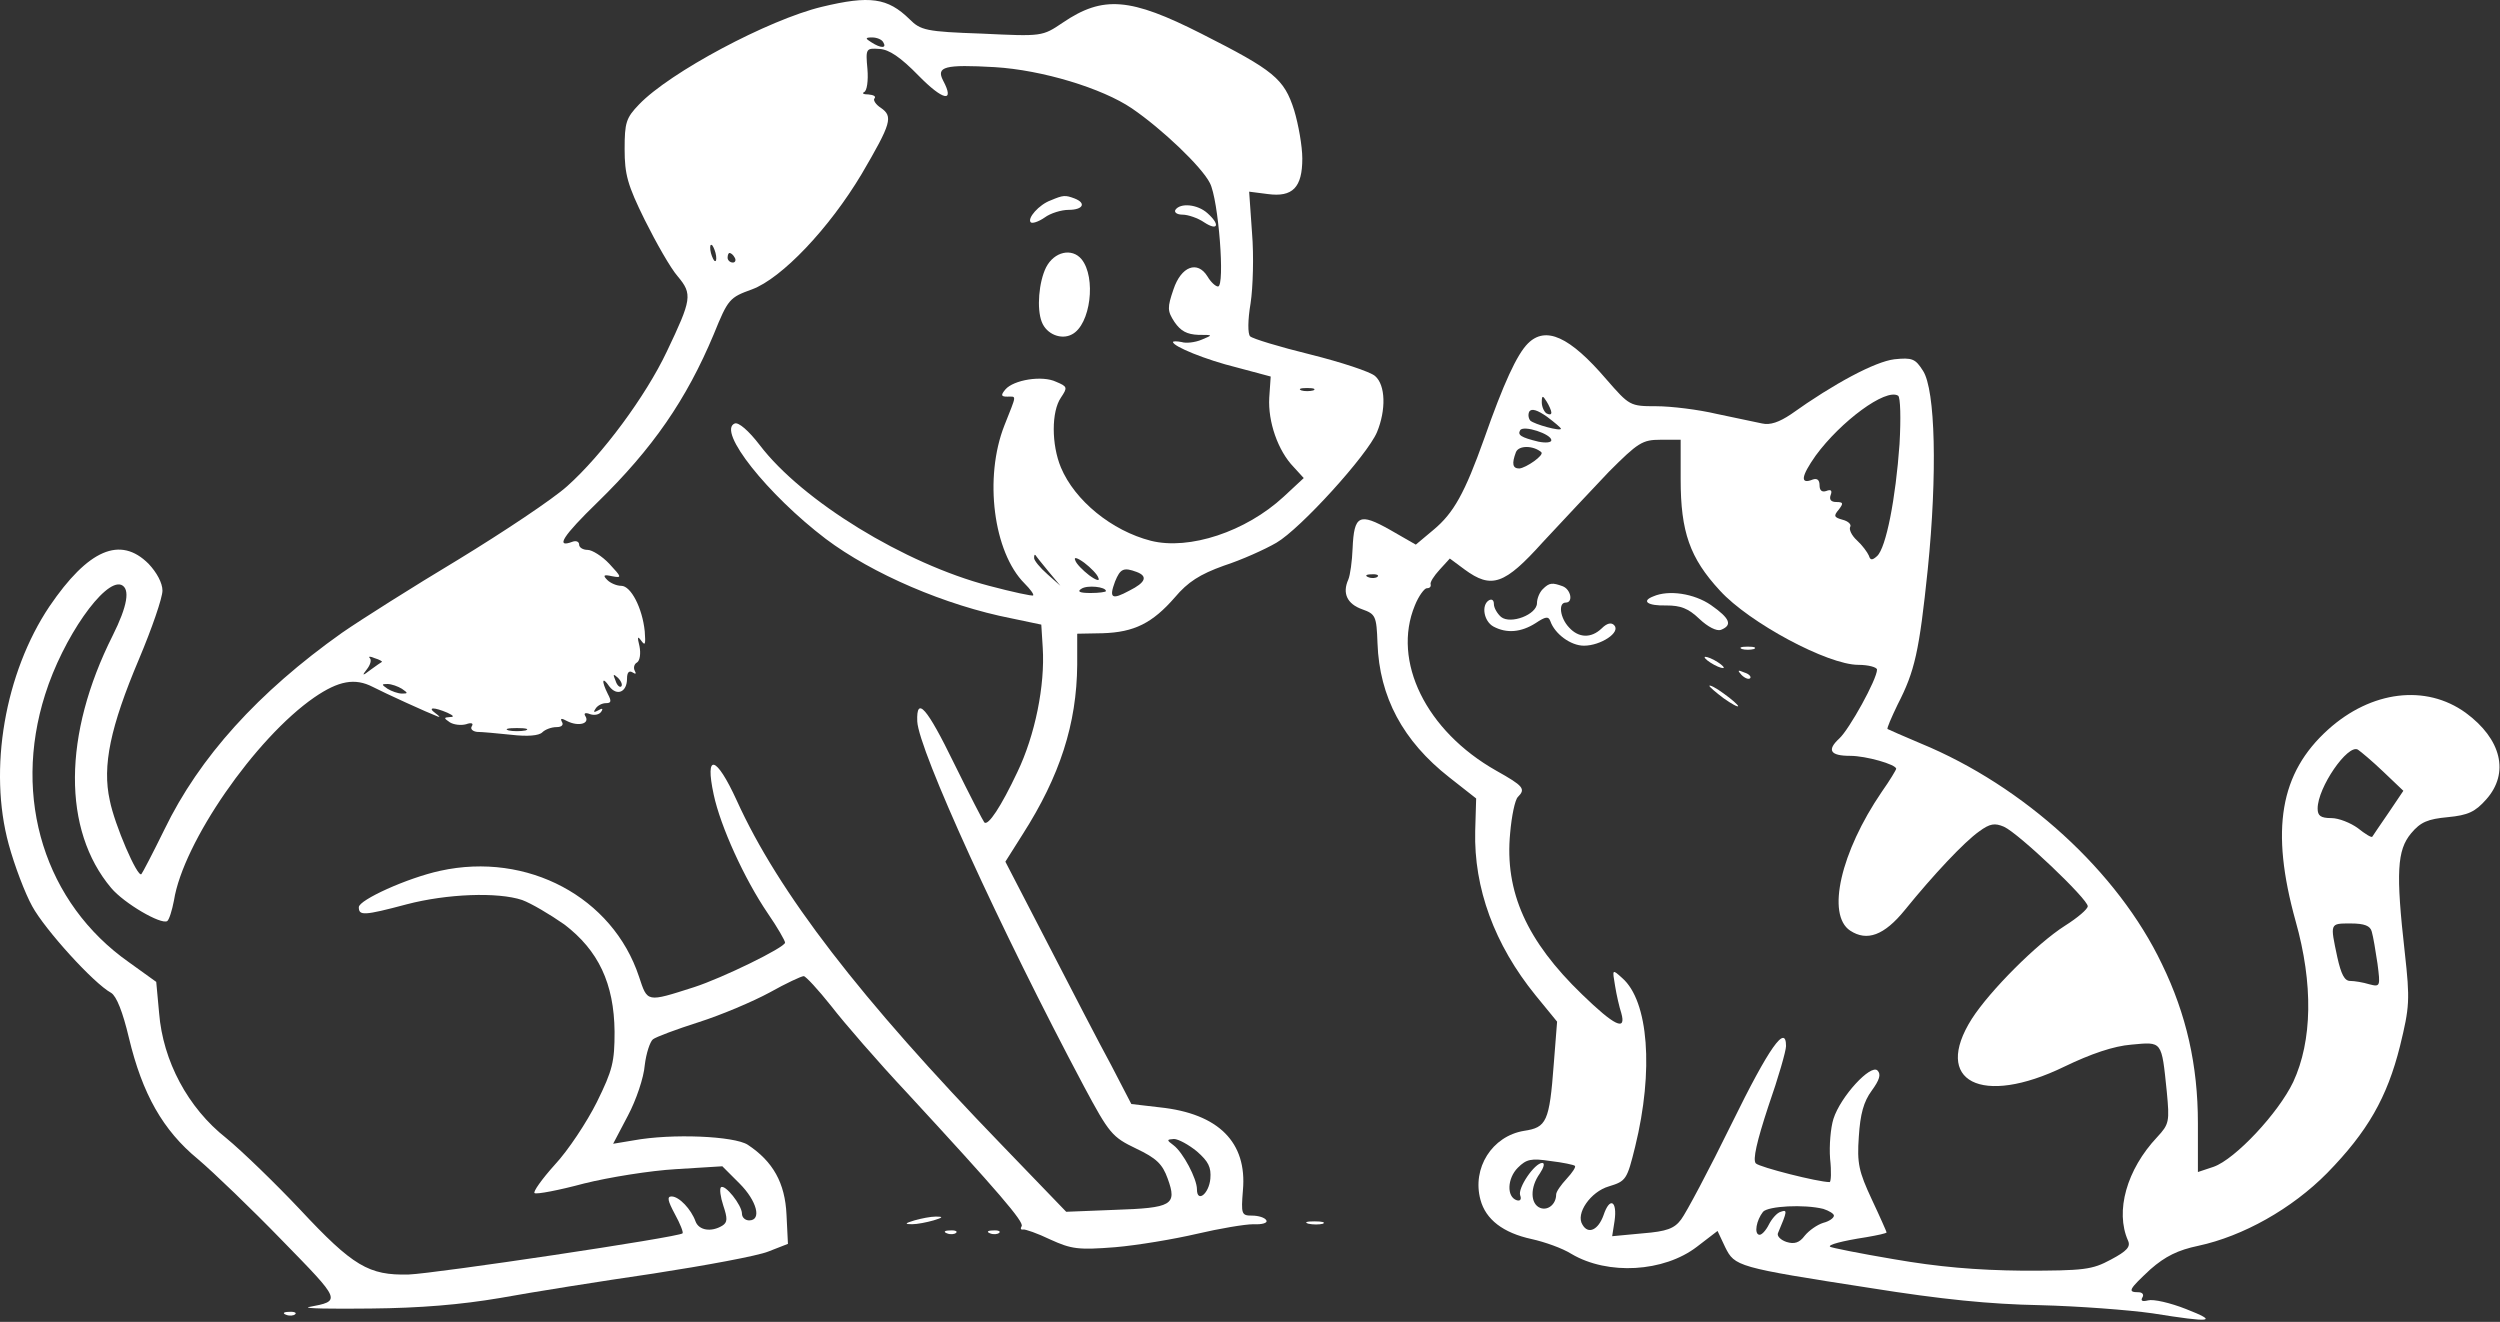
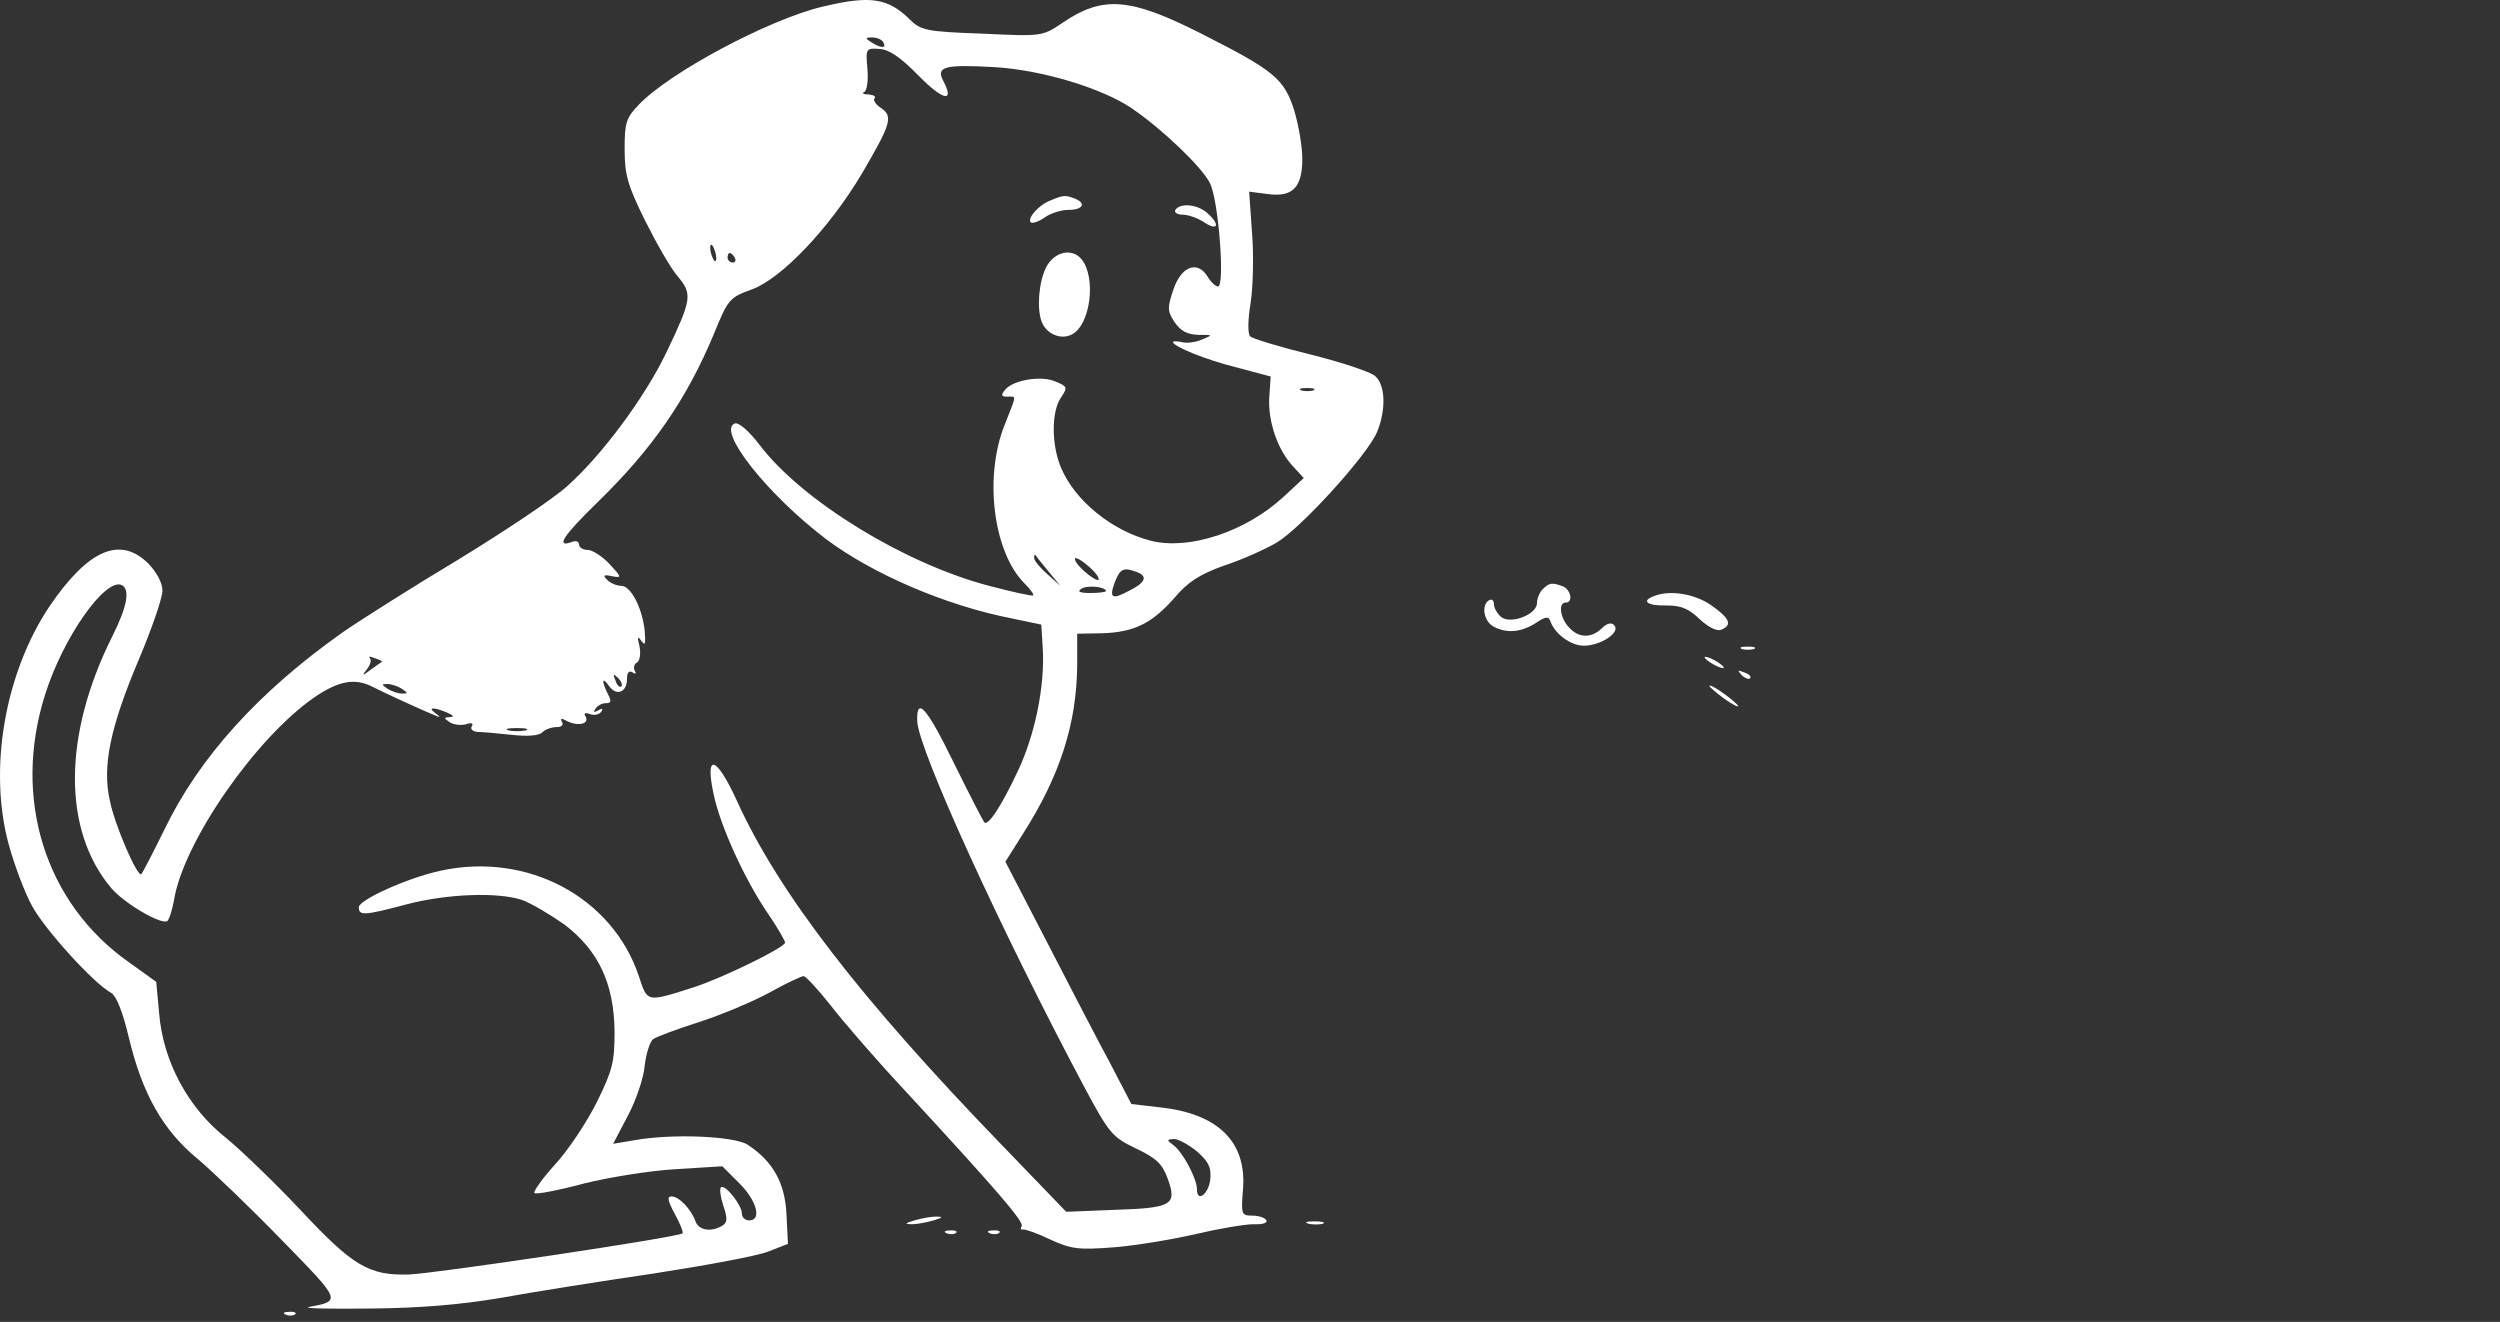
<svg xmlns="http://www.w3.org/2000/svg" width="696" height="368" viewBox="0 0 696 368" fill="none">
  <rect x="0" y="0" width="696" height="368" fill="#333333" stroke="none" />
  <path d="M228.83 1.893C213.896 5.493 186.43 20.16 177.896 29.093C174.296 32.826 173.896 34.16 173.896 41.493C173.896 48.559 174.696 51.493 179.496 61.226C182.696 67.626 186.696 74.693 188.696 76.96C192.83 81.893 192.563 83.359 185.63 97.893C179.763 110.293 167.63 126.693 157.896 135.359C153.896 138.959 140.296 148.026 127.63 155.759C114.963 163.359 100.43 172.559 95.23 176.159C71.896 192.693 55.496 210.826 45.763 230.959C42.563 237.493 39.63 243.093 39.363 243.359C38.296 244.426 31.896 229.626 30.563 222.826C28.43 213.226 30.696 202.426 38.696 183.493C42.296 174.959 45.23 166.426 45.23 164.426C45.23 162.293 43.63 159.359 41.363 156.959C33.496 149.093 24.563 152.959 13.763 168.826C1.363 187.359 -3.304 214.159 2.43 235.093C4.03 240.959 6.963 248.693 8.963 252.293C12.43 258.693 26.03 273.759 30.963 276.426C32.43 277.359 34.163 281.626 35.896 288.959C39.63 304.559 45.363 314.693 55.096 322.693C59.496 326.426 70.03 336.559 78.563 345.359C95.096 362.293 95.096 362.159 85.896 363.893C84.43 364.293 92.296 364.426 103.23 364.293C117.096 364.159 128.163 363.226 139.23 361.359C148.03 359.759 167.23 356.693 181.896 354.559C196.563 352.293 210.963 349.626 213.896 348.426L219.363 346.293L218.963 338.159C218.563 329.359 215.23 323.359 208.163 318.693C204.43 316.293 187.096 315.493 176.296 317.493L170.696 318.426L174.83 310.559C177.096 306.293 179.23 300.026 179.496 296.559C179.896 293.226 180.963 290.026 181.763 289.359C182.563 288.693 188.296 286.559 194.563 284.559C200.83 282.559 209.63 278.826 214.296 276.293C218.83 273.759 223.096 271.759 223.763 271.759C224.296 271.759 227.763 275.493 231.363 280.026C234.963 284.693 244.43 295.626 252.563 304.293C278.03 331.893 285.096 340.159 284.43 341.359C284.03 342.026 284.163 342.426 284.83 342.293C285.363 342.159 288.83 343.359 292.43 345.093C298.296 347.759 300.163 348.026 310.43 347.226C316.696 346.693 326.963 344.959 333.23 343.493C339.496 342.026 346.563 340.826 348.963 340.826C351.496 340.959 352.963 340.426 352.563 339.759C352.163 338.959 350.296 338.426 348.563 338.426C345.63 338.426 345.496 338.026 346.03 331.359C347.23 318.026 339.23 310.026 322.963 308.293L314.963 307.359L309.363 296.559C306.163 290.693 298.296 275.493 291.763 262.826L279.896 239.893L284.696 232.293C295.096 216.026 299.763 201.493 299.896 185.093V176.426L306.963 176.293C315.763 176.026 320.83 173.493 327.096 166.293C330.696 162.026 334.03 159.893 340.696 157.493C345.63 155.893 352.163 152.959 355.363 151.093C362.03 147.226 380.696 126.693 383.363 120.293C385.896 114.159 385.763 107.226 382.83 104.693C381.496 103.493 373.363 100.826 364.83 98.693C356.163 96.559 348.696 94.293 348.03 93.626C347.363 92.96 347.363 89.093 348.163 84.426C348.83 80.026 349.096 71.226 348.563 64.826L347.763 53.359L352.963 54.026C359.896 54.959 362.563 52.16 362.563 44.16C362.563 40.693 361.496 34.693 360.296 30.693C357.496 21.893 354.696 19.626 334.43 9.359C314.696 -0.641 307.096 -1.307 295.896 6.293C290.163 10.159 290.163 10.159 273.363 9.359C257.763 8.826 256.296 8.426 253.23 5.359C247.096 -0.641 242.163 -1.307 228.83 1.893ZM245.896 11.759C246.963 13.493 245.23 13.493 242.563 11.759C240.83 10.693 240.83 10.426 242.83 10.426C244.03 10.426 245.496 10.96 245.896 11.759ZM255.763 21.093C262.563 28.026 265.896 28.693 262.563 22.426C260.563 18.559 262.963 17.893 276.963 18.693C290.163 19.493 306.83 24.559 315.096 30.16C323.496 35.893 334.563 46.426 336.83 50.959C339.23 55.493 341.096 79.76 339.096 79.76C338.43 79.76 337.096 78.559 336.163 76.96C333.363 72.426 328.83 74.159 326.696 80.559C324.963 85.626 324.963 86.559 326.963 89.626C328.696 92.159 330.43 93.093 333.63 93.226C337.763 93.226 337.763 93.226 334.563 94.559C332.696 95.359 330.163 95.626 328.963 95.226C327.63 94.96 326.563 94.96 326.563 95.226C326.563 96.426 335.63 100.159 344.296 102.293L353.763 104.826L353.363 110.693C352.963 117.359 355.763 125.493 360.163 130.026L362.963 133.093L357.363 138.293C346.83 148.026 331.096 153.226 320.43 150.559C309.496 147.759 299.23 139.359 295.363 130.159C292.696 123.759 292.696 114.559 295.363 110.693C297.23 107.893 297.23 107.626 294.03 106.293C290.163 104.426 282.163 105.759 279.896 108.426C278.563 110.026 278.696 110.426 280.43 110.426C283.096 110.426 283.096 109.626 279.63 118.426C273.896 132.959 276.563 153.759 285.23 162.426C286.83 164.026 287.896 165.493 287.63 165.759C287.496 166.026 281.896 164.826 275.363 163.093C251.896 156.959 223.363 139.493 211.496 123.893C208.43 119.893 205.63 117.493 204.563 117.893C199.496 119.893 213.763 137.759 229.896 150.026C242.83 159.759 263.23 168.559 281.63 172.159L289.896 173.893L290.296 180.293C290.963 190.826 288.163 204.693 283.23 214.959C278.696 224.559 275.096 230.026 274.03 228.959C273.763 228.693 269.896 221.226 265.63 212.559C258.03 196.959 255.096 193.626 255.363 200.826C255.763 208.826 278.43 258.559 301.763 302.426C308.83 315.626 309.63 316.559 316.296 319.759C321.896 322.426 323.63 324.026 325.096 328.159C327.763 335.493 326.296 336.293 310.296 336.826L296.83 337.359L278.963 318.826C239.496 278.026 216.696 248.426 205.096 222.826C199.363 210.293 196.163 209.493 198.696 221.226C200.563 230.026 207.23 244.693 213.763 254.293C216.43 258.159 218.563 261.893 218.563 262.426C218.563 263.759 201.096 272.293 193.23 274.826C179.896 279.093 180.296 279.093 177.896 271.893C170.563 249.759 146.83 237.093 122.563 242.426C113.363 244.426 99.896 250.559 99.896 252.559C99.896 254.959 101.23 254.959 113.23 251.759C124.43 248.826 138.563 248.293 145.363 250.559C147.896 251.493 153.096 254.559 157.096 257.359C166.563 264.559 170.963 273.759 171.096 287.226C171.096 295.626 170.563 297.893 166.163 306.826C163.363 312.426 158.163 320.293 154.43 324.293C150.83 328.293 148.296 331.893 148.83 332.159C149.363 332.559 155.63 331.359 162.563 329.493C169.496 327.759 181.096 325.893 188.163 325.493L201.096 324.693L205.896 329.493C210.696 334.293 212.163 339.759 208.563 339.759C207.496 339.759 206.563 338.959 206.563 337.893C206.563 335.493 201.763 329.493 200.696 330.559C200.296 330.959 200.563 333.226 201.363 335.626C202.563 339.226 202.563 340.293 201.096 341.226C198.03 343.093 194.563 342.559 193.63 340.026C192.43 336.693 189.096 333.093 186.963 333.093C185.63 333.093 185.896 334.293 187.896 338.026C189.363 340.693 190.296 343.093 190.03 343.359C189.096 344.426 121.096 354.559 113.763 354.826C102.696 355.093 98.296 352.559 83.496 336.693C76.696 329.493 67.496 320.559 62.963 316.826C52.296 308.426 45.363 295.359 44.296 282.026L43.496 273.359L35.896 267.893C12.563 251.493 3.363 222.293 12.563 193.359C17.496 177.626 29.096 161.093 33.763 162.826C36.296 163.893 35.496 168.693 31.363 176.959C17.496 204.559 17.363 231.093 30.963 247.226C34.563 251.493 44.83 257.493 46.563 256.426C47.096 256.026 47.896 253.493 48.43 250.693C50.963 234.559 71.096 205.493 87.496 194.159C94.296 189.493 98.83 188.693 103.763 191.226C107.096 192.959 119.096 198.426 121.896 199.493C122.696 199.759 122.296 199.359 121.23 198.559C118.83 196.826 120.83 196.826 124.563 198.426C126.296 199.226 126.563 199.626 125.23 199.626C123.496 199.759 123.496 199.893 125.23 201.093C126.296 201.759 128.296 202.026 129.763 201.626C131.23 201.093 131.896 201.359 131.363 202.159C130.83 202.959 131.63 203.626 132.83 203.759C134.163 203.759 138.43 204.159 142.296 204.559C146.83 205.093 150.03 204.826 150.963 203.893C151.763 203.093 153.496 202.426 154.963 202.426C156.43 202.426 156.963 201.759 156.43 200.959C155.896 199.893 156.296 199.893 158.03 200.826C161.096 202.293 164.296 201.493 162.963 199.359C162.43 198.559 162.963 198.293 164.296 198.826C165.496 199.226 166.83 198.959 167.363 198.159C168.03 197.226 167.63 197.093 166.563 197.759C165.363 198.426 165.096 198.293 165.763 197.359C166.296 196.426 167.63 195.759 168.696 195.759C170.163 195.759 170.296 195.226 169.23 193.226C167.363 189.493 167.63 188.159 169.63 191.093C171.763 193.893 174.563 192.693 174.563 188.959C174.563 187.226 175.096 186.559 176.163 187.226C176.963 187.759 177.23 187.626 176.696 186.693C176.296 185.893 176.563 184.826 177.363 184.426C178.163 183.893 178.43 181.893 178.03 179.893C177.363 177.226 177.496 176.959 178.563 178.426C179.63 179.893 179.763 179.359 179.496 175.759C178.83 169.226 175.63 163.093 172.963 163.093C171.63 163.093 169.896 162.293 169.096 161.493C167.763 160.159 168.03 159.893 170.43 160.426C173.23 160.959 173.096 160.693 169.63 156.959C167.63 154.826 164.83 153.093 163.63 153.093C162.296 153.093 161.23 152.426 161.23 151.626C161.23 150.826 160.43 150.426 159.363 150.826C154.43 152.693 156.83 149.093 166.296 139.893C181.763 124.826 191.096 111.226 198.696 93.093C202.696 83.226 203.096 82.826 209.363 80.559C217.63 77.493 230.83 63.626 239.896 48.426C248.163 34.293 248.696 32.426 245.23 30.026C243.763 29.093 242.963 27.759 243.496 27.36C243.896 26.826 243.23 26.426 241.763 26.293C240.43 26.293 239.896 26.026 240.563 25.626C241.363 25.36 241.763 22.426 241.496 19.226C240.963 13.493 241.096 13.36 244.83 13.626C247.496 13.759 250.696 15.893 255.763 21.093ZM199.363 71.226C199.496 72.426 199.363 72.96 198.83 72.559C198.43 72.026 197.896 70.693 197.763 69.626C197.63 68.426 197.763 67.893 198.296 68.293C198.696 68.826 199.23 70.159 199.363 71.226ZM204.563 71.76C204.963 72.426 204.696 73.093 204.03 73.093C203.23 73.093 202.563 72.426 202.563 71.76C202.563 70.96 202.83 70.426 203.096 70.426C203.496 70.426 204.163 70.96 204.563 71.76ZM365.63 108.693C364.696 108.959 363.096 108.959 362.296 108.693C361.363 108.293 362.03 108.026 363.896 108.026C365.763 108.026 366.43 108.293 365.63 108.693ZM291.896 159.093L295.23 163.093L291.63 159.893C289.496 158.026 287.896 156.026 287.896 155.359C287.896 154.559 288.03 154.293 288.296 154.559C288.43 154.826 290.03 156.826 291.896 159.093ZM305.763 160.826C306.296 161.893 305.23 161.626 303.23 160.159C301.496 158.826 299.63 156.959 299.363 156.026C298.83 154.959 299.896 155.226 301.896 156.693C303.63 158.026 305.496 159.893 305.763 160.826ZM316.43 159.226C319.63 160.426 318.963 162.159 314.43 164.426C309.496 167.093 308.696 166.559 310.43 161.893C311.896 158.293 312.83 157.893 316.43 159.226ZM307.896 164.559C307.896 164.826 305.896 165.093 303.63 165.093C300.563 165.093 299.763 164.693 301.096 163.893C302.696 162.826 307.896 163.359 307.896 164.559ZM106.296 184.293C106.03 184.426 104.696 185.359 103.23 186.426C100.83 188.293 100.696 188.159 102.163 186.293C103.096 185.093 103.496 183.759 102.963 183.226C102.43 182.693 103.096 182.693 104.296 183.226C105.63 183.626 106.563 184.159 106.296 184.293ZM172.963 191.093C172.563 191.493 171.763 190.826 171.363 189.493C170.563 187.626 170.696 187.493 172.03 188.693C172.963 189.626 173.363 190.693 172.963 191.093ZM111.896 191.759C113.63 192.959 113.63 193.093 111.896 193.093C110.83 193.093 108.963 192.426 107.896 191.759C106.163 190.559 106.163 190.426 107.896 190.426C108.963 190.426 110.83 191.093 111.896 191.759ZM146.296 203.359C144.963 203.626 142.83 203.626 141.63 203.359C140.296 202.959 141.363 202.693 143.896 202.693C146.43 202.693 147.496 202.959 146.296 203.359ZM333.23 320.559C336.43 323.359 337.23 324.959 336.963 328.159C336.563 332.426 333.23 334.959 333.23 331.093C333.23 328.159 329.363 320.826 326.696 318.826C324.696 317.359 324.83 317.226 326.83 317.093C328.03 317.093 330.963 318.693 333.23 320.559Z" fill="white" />
  <path d="M292.563 55.76C289.23 56.959 285.896 60.826 286.963 61.893C287.363 62.293 289.096 61.76 290.83 60.559C292.43 59.359 295.496 58.426 297.496 58.426C301.496 58.426 302.563 56.559 299.096 55.226C296.563 54.293 296.03 54.293 292.563 55.76Z" fill="white" />
  <path d="M327.229 58.426C326.829 59.093 327.629 59.759 329.229 59.759C330.696 59.759 333.496 60.693 335.229 61.893C339.096 64.426 339.763 62.559 336.163 59.359C333.363 56.826 328.563 56.426 327.229 58.426Z" fill="white" />
  <path d="M291.23 74.426C289.23 78.426 288.563 85.893 290.03 89.626C291.363 93.093 295.496 94.693 298.43 93.093C303.63 90.426 305.23 77.226 301.096 72.159C298.43 68.959 293.496 70.026 291.23 74.426Z" fill="white" />
-   <path d="M425.363 95.626C422.296 98.693 418.563 106.826 413.23 122.026C407.763 137.36 404.696 142.826 399.096 147.493L394.163 151.626L386.963 147.493C378.43 142.693 376.963 143.36 376.563 152.693C376.43 156.16 375.896 160.16 375.363 161.36C373.63 165.226 375.096 168.16 379.23 169.626C382.963 170.96 383.23 171.493 383.496 179.093C384.03 194.026 390.563 206.293 403.496 216.426L410.963 222.293L410.696 231.36C410.296 247.226 416.03 262.96 427.496 277.093L433.496 284.426L432.563 296.293C431.363 312.293 430.563 313.893 424.296 314.826C415.363 316.293 409.763 325.226 412.163 334.026C413.63 339.493 418.43 343.226 426.43 344.96C430.03 345.76 434.963 347.493 437.496 349.093C447.63 355.093 463.23 354.16 472.43 347.093L478.163 342.693L480.296 347.226C482.963 352.56 483.496 352.826 520.563 358.56C540.563 361.76 554.03 363.093 567.896 363.36C578.563 363.626 592.696 364.693 599.23 365.626C615.896 368.293 617.763 368.026 608.563 364.426C604.163 362.693 599.496 361.626 598.03 362.026C596.43 362.426 595.896 362.16 596.43 361.226C596.963 360.426 596.43 359.76 595.363 359.76C592.163 359.76 592.696 358.96 598.696 353.36C602.83 349.76 606.296 348.026 612.03 346.826C624.43 344.16 638.03 336.56 647.896 326.56C659.096 315.093 664.563 305.626 668.163 291.226C670.83 280.293 670.963 278.426 669.496 265.226C666.963 242.826 667.363 236.693 671.23 232.026C673.896 228.826 675.896 228.026 681.496 227.493C687.096 226.96 689.096 226.026 692.163 222.56C698.696 215.226 696.43 205.76 686.43 198.426C675.363 190.426 660.163 192.293 648.163 203.093C634.696 215.226 632.03 230.96 639.096 256.426C644.03 273.893 643.763 289.76 638.43 301.226C634.296 309.893 622.296 322.693 616.296 324.826L611.896 326.293V312.693C611.896 296.56 608.696 282.426 601.896 268.426C589.63 242.693 563.496 218.826 534.696 206.96C529.896 204.96 525.763 203.093 525.496 202.96C525.23 202.826 526.563 199.76 528.296 196.16C533.096 186.826 534.296 181.493 536.696 158.426C539.363 132.026 538.83 108.56 535.363 103.226C533.23 99.893 532.43 99.493 527.363 100.026C522.03 100.693 510.696 106.693 498.563 115.36C495.363 117.493 492.83 118.426 490.563 117.893C488.696 117.493 483.096 116.293 477.896 115.226C472.83 114.026 465.23 113.093 461.096 113.093C453.763 113.093 453.63 112.96 447.23 105.626C436.963 93.626 430.296 90.693 425.363 95.626ZM528.83 123.626C527.763 138.693 525.096 152.56 522.563 154.826C521.23 156.026 520.696 156.026 520.296 154.693C519.896 153.76 518.43 151.76 516.963 150.426C515.496 149.093 514.696 147.36 515.096 146.693C515.496 146.026 514.563 145.093 512.963 144.693C510.563 144.026 510.43 143.626 511.896 141.893C513.23 140.16 513.23 139.76 511.23 139.76C509.763 139.76 509.23 139.093 509.63 137.893C510.163 136.56 509.763 136.16 508.43 136.693C507.23 137.093 506.563 136.56 506.563 135.093C506.563 133.626 505.896 133.093 504.696 133.493C501.096 134.96 501.363 132.693 505.496 126.826C512.43 117.36 524.963 108.026 528.43 110.16C529.096 110.56 529.23 116.56 528.83 123.626ZM431.896 114.826C431.896 115.493 431.363 115.493 430.563 115.093C429.896 114.693 429.23 113.226 429.23 112.026C429.23 110.026 429.496 110.026 430.563 111.76C431.23 112.826 431.896 114.293 431.896 114.826ZM434.563 119.36C434.563 120.16 427.23 118.16 426.03 117.093C425.496 116.426 425.363 115.36 425.763 114.56C426.43 113.626 428.03 114.16 430.696 116.026C432.83 117.626 434.563 119.093 434.563 119.36ZM431.896 122.56C431.896 123.226 430.296 123.36 428.296 122.96C423.363 121.76 422.43 121.093 423.23 119.76C424.163 118.293 431.896 120.826 431.896 122.56ZM467.896 133.493C467.896 148.026 470.43 155.36 478.83 164.426C486.963 173.36 508.83 185.093 517.363 185.093C520.163 185.093 522.563 185.76 522.563 186.426C522.563 189.093 514.83 203.093 512.03 205.626C508.563 208.826 509.496 210.426 515.096 210.426C519.496 210.426 527.896 212.826 527.896 214.026C527.896 214.293 526.163 217.226 523.896 220.426C512.43 237.226 508.43 254.693 515.096 259.093C519.763 262.16 524.563 260.426 530.296 253.36C538.296 243.493 546.83 234.426 550.963 231.493C554.03 229.226 555.363 229.093 557.896 230.16C562.03 232.026 581.23 250.293 581.23 252.293C581.23 253.093 578.43 255.493 574.83 257.76C567.096 262.693 554.03 275.76 548.963 283.626C537.896 301.093 551.63 308.16 574.696 296.96C582.163 293.36 588.43 291.226 593.363 290.826C602.03 290.026 601.763 289.626 603.23 303.893C604.03 312.293 603.896 312.96 600.563 316.56C592.03 325.626 588.83 337.226 592.43 345.36C593.23 347.093 592.163 348.293 587.63 350.693C582.43 353.493 580.296 353.76 563.23 353.76C550.03 353.626 539.496 352.693 527.23 350.56C517.763 348.96 509.763 347.36 509.496 347.093C508.83 346.56 512.696 345.493 519.63 344.426C522.696 343.893 525.23 343.36 525.23 343.093C525.23 342.96 523.363 338.693 521.096 333.893C517.496 326.16 516.963 323.893 517.496 316.426C517.896 310.16 518.83 306.693 521.096 303.626C523.23 300.693 523.763 299.093 522.696 298.026C520.83 296.16 512.43 305.226 510.43 311.493C509.63 314.026 509.23 318.96 509.496 322.56C509.896 326.16 509.763 329.093 509.363 329.093C506.163 329.093 489.896 324.96 488.83 323.893C487.896 322.96 489.096 317.76 492.296 308.026C495.096 300.026 497.23 292.56 497.23 291.226C497.23 284.96 492.563 291.493 482.163 312.693C475.763 325.76 469.363 337.76 468.03 339.493C466.163 342.026 464.03 342.826 457.363 343.36L448.83 344.16L449.496 339.893C450.296 334.293 448.163 333.093 446.43 338.293C444.963 342.426 442.163 343.76 440.563 340.96C438.563 337.893 442.83 331.76 447.896 330.293C452.696 328.826 452.963 328.426 455.23 319.226C460.43 298.026 458.963 278.693 451.63 272.293C448.83 269.76 448.83 269.76 449.63 274.426C450.03 276.96 450.83 280.426 451.363 282.026C452.83 287.226 449.496 285.626 440.43 276.826C425.096 262.026 418.83 248.293 420.43 231.893C420.83 227.226 421.763 222.693 422.563 221.893C424.83 219.626 424.163 218.826 416.563 214.56C396.963 203.493 387.496 184.026 393.896 168.56C394.963 165.893 396.563 163.76 397.23 163.76C398.03 163.76 398.43 163.36 398.296 162.693C398.03 162.16 399.23 160.293 400.83 158.56L403.63 155.493L407.763 158.56C415.23 164.026 418.83 162.826 429.496 150.96C434.83 145.226 443.096 136.426 447.896 131.36C456.03 123.226 457.23 122.426 462.296 122.426H467.896V133.493ZM429.096 125.893C430.03 126.693 424.83 130.293 422.963 130.426C421.096 130.426 420.83 129.093 422.03 125.893C422.83 123.893 426.963 124.026 429.096 125.893ZM383.496 160.56C383.096 160.96 381.896 161.093 380.963 160.693C379.896 160.293 380.296 159.893 381.763 159.893C383.23 159.76 384.03 160.16 383.496 160.56ZM663.496 214.826L669.096 220.16L664.963 226.293C662.696 229.626 660.563 232.693 660.43 232.96C660.163 233.226 658.43 232.16 656.43 230.56C654.43 229.093 651.096 227.76 649.096 227.76C646.03 227.76 645.23 227.093 645.23 225.093C645.23 219.226 653.63 207.093 656.43 208.693C657.23 209.226 660.43 211.893 663.496 214.826ZM660.296 259.36C660.696 260.693 661.363 264.693 661.896 268.293C662.696 274.56 662.696 274.826 659.63 274.026C657.896 273.493 655.496 273.093 654.296 273.093C652.696 273.093 651.763 271.226 650.696 266.426C648.696 256.96 648.563 257.093 654.43 257.093C658.296 257.093 659.896 257.76 660.296 259.36ZM438.43 324.56C438.83 324.826 437.763 326.426 436.163 328.16C434.563 329.893 433.23 331.76 433.23 332.56C433.23 335.226 430.963 337.093 428.83 336.293C426.03 335.226 425.896 330.56 428.696 326.693C429.763 325.093 430.163 323.76 429.363 323.76C427.23 323.76 422.43 330.826 423.23 332.826C423.63 333.893 423.23 334.426 422.296 334.16C419.363 333.226 419.63 328.026 422.563 325.093C424.963 322.693 426.296 322.426 431.63 323.226C435.096 323.626 438.163 324.293 438.43 324.56ZM507.63 336.56C509.23 337.093 510.563 337.893 510.563 338.426C510.563 339.093 509.23 340.026 507.63 340.426C505.896 340.96 503.63 342.56 502.43 344.026C500.963 346.026 499.496 346.426 497.363 345.76C495.763 345.226 494.696 344.16 494.963 343.36C497.63 337.093 497.63 336.693 495.763 337.36C494.696 337.626 493.23 339.36 492.43 340.96C491.63 342.56 490.43 343.893 489.763 343.76C488.296 343.493 488.963 339.76 490.83 337.36C492.296 335.76 502.296 335.226 507.63 336.56Z" fill="white" />
  <path d="M429.496 164.026C428.563 164.96 427.896 166.693 427.896 167.893C427.896 171.093 420.563 173.893 417.896 171.76C416.83 170.826 415.896 169.226 415.896 168.16C415.896 167.093 415.363 166.693 414.563 167.093C412.296 168.426 413.096 172.96 415.763 174.426C419.496 176.426 423.496 176.026 427.496 173.493C430.296 171.626 431.096 171.493 431.63 172.96C432.83 176.426 437.23 179.76 440.963 179.76C445.63 179.76 451.363 176.026 449.363 174.026C448.563 173.226 447.363 173.493 445.896 174.96C442.963 177.76 439.496 177.626 436.83 174.693C434.296 172.026 433.763 167.76 435.896 167.76C438.03 167.76 437.363 164.16 435.096 163.226C432.163 162.16 431.363 162.16 429.496 164.026Z" fill="white" />
  <path d="M460.296 166.026C456.829 167.359 458.696 168.693 463.896 168.559C467.896 168.559 470.029 169.359 473.096 172.293C475.496 174.559 477.896 175.759 479.096 175.359C482.429 174.026 481.629 172.159 476.296 168.426C471.629 165.226 464.563 164.159 460.296 166.026Z" fill="white" />
  <path d="M484.963 180.693C485.763 180.959 487.363 180.959 488.296 180.693C489.096 180.293 488.429 180.026 486.563 180.026C484.696 180.026 484.029 180.293 484.963 180.693Z" fill="white" />
  <path d="M474.563 182.96C474.563 183.36 475.763 184.293 477.23 185.093C478.696 185.893 479.896 186.16 479.896 185.893C479.896 185.493 478.696 184.56 477.23 183.76C475.763 182.96 474.563 182.693 474.563 182.96Z" fill="white" />
  <path d="M484.83 187.893C485.763 188.826 486.83 189.226 487.23 188.826C487.63 188.426 486.963 187.626 485.63 187.226C483.763 186.426 483.63 186.56 484.83 187.893Z" fill="white" />
  <path d="M475.896 190.959C475.896 191.226 477.763 192.826 479.896 194.426C482.163 196.026 483.896 196.959 483.896 196.559C483.896 196.293 482.163 194.693 479.896 193.093C477.763 191.493 475.896 190.559 475.896 190.959Z" fill="white" />
  <path d="M254.563 339.76C251.896 340.56 251.763 340.826 253.896 340.826C255.363 340.826 258.03 340.293 259.896 339.76C262.563 338.96 262.696 338.693 260.563 338.693C259.096 338.693 256.43 339.226 254.563 339.76Z" fill="white" />
  <path d="M364.296 340.693C365.496 340.959 367.363 340.959 368.296 340.693C369.096 340.293 368.163 340.026 365.896 340.026C363.763 340.026 362.963 340.293 364.296 340.693Z" fill="white" />
  <path d="M263.629 343.36C264.563 343.76 265.763 343.626 266.163 343.226C266.696 342.826 265.896 342.426 264.429 342.56C262.963 342.56 262.563 342.96 263.629 343.36Z" fill="white" />
  <path d="M275.629 343.36C276.563 343.76 277.763 343.626 278.163 343.226C278.696 342.826 277.896 342.426 276.429 342.56C274.963 342.56 274.563 342.96 275.629 343.36Z" fill="white" />
  <path d="M79.629 366.026C80.563 366.426 81.763 366.293 82.163 365.893C82.696 365.493 81.896 365.093 80.43 365.226C78.963 365.226 78.563 365.626 79.629 366.026Z" fill="white" />
</svg>